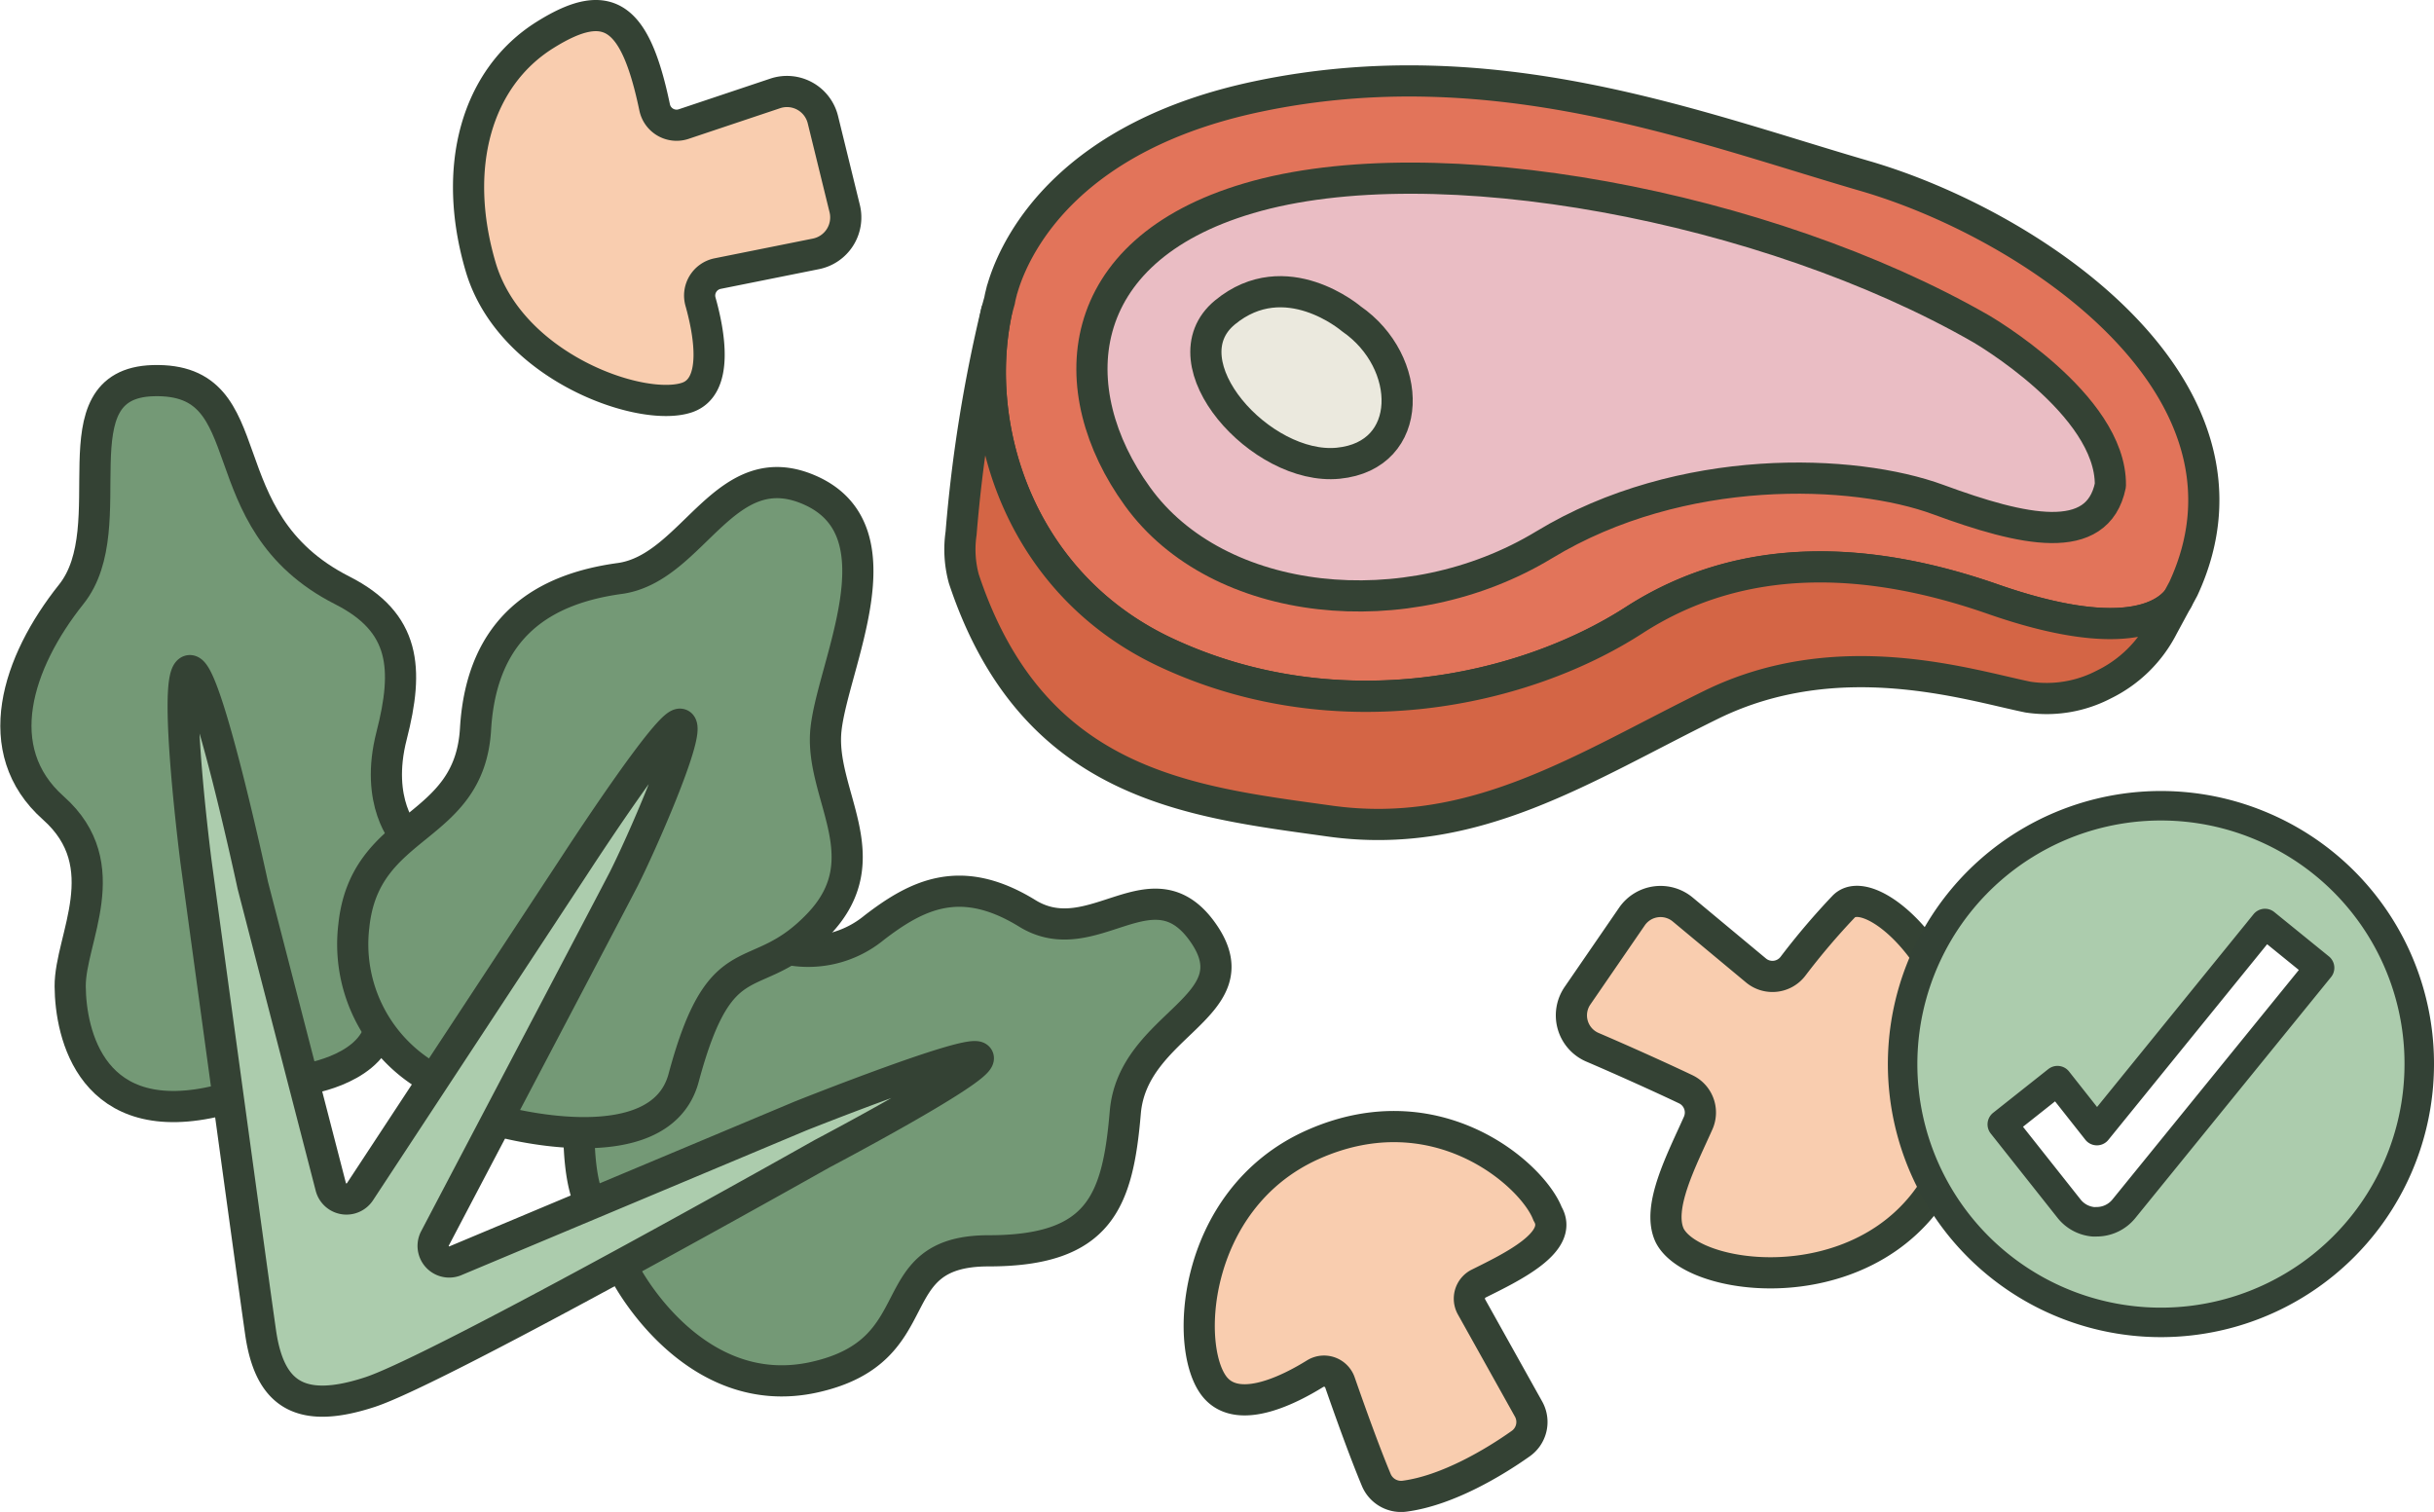
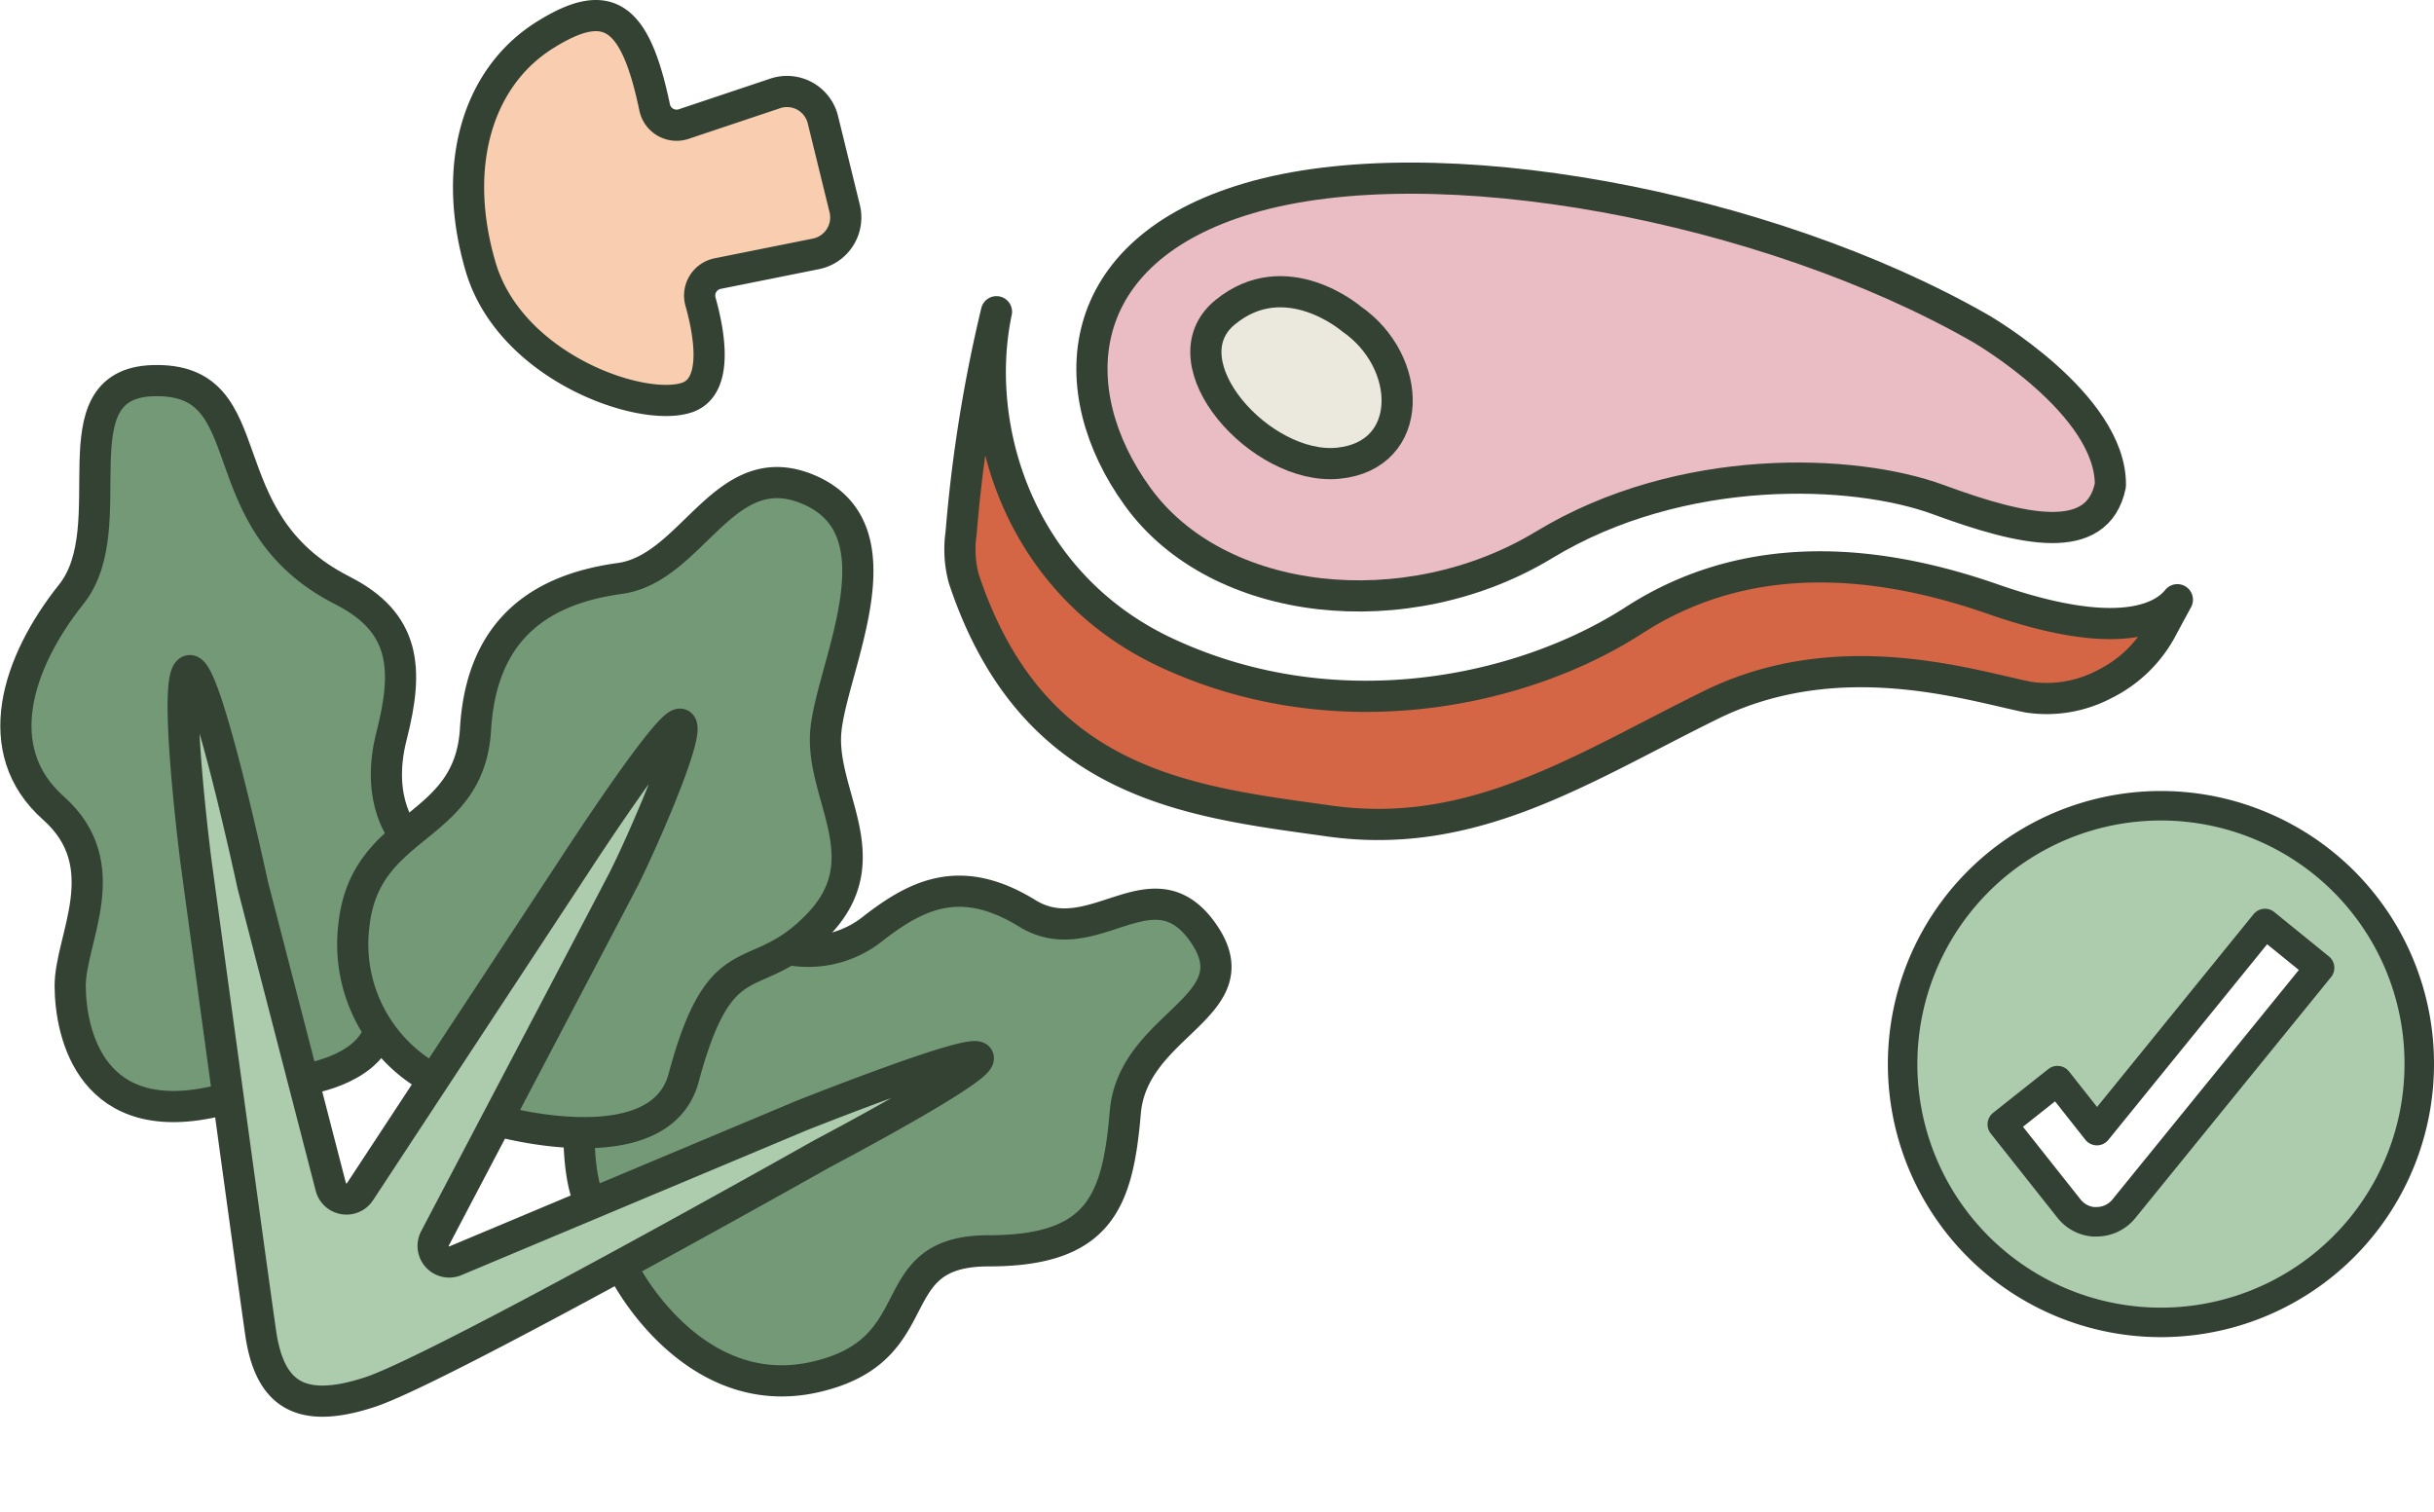
<svg xmlns="http://www.w3.org/2000/svg" viewBox="0 0 288.89 179.45">
  <defs>
    <style>.cls-1{fill:#f9cdaf;}.cls-1,.cls-2,.cls-3,.cls-4,.cls-5,.cls-6,.cls-7{stroke:#344234;stroke-width:3.7px;}.cls-1,.cls-2,.cls-3,.cls-4,.cls-5,.cls-6,.cls-7,.cls-8{stroke-linecap:round;stroke-linejoin:round;}.cls-2{fill:#749976;}.cls-3,.cls-8{fill:#acccad;}.cls-4{fill:#e2745a;}.cls-5{fill:#d46545;}.cls-6{fill:#eabdc4;}.cls-7{fill:#ebe9de;}.cls-8{stroke:#334135;stroke-width:3.5px;}</style>
  </defs>
  <title>Asset 3</title>
  <g id="Layer_2" data-name="Layer 2">
    <g id="Layer_1-2" data-name="Layer 1">
-       <path class="cls-1" d="M208.4,115.17a3.06,3.06,0,0,0,4.41-.49,84.27,84.27,0,0,1,6-7.06c3.77-4,19.63,11.52,12.78,29.46s-30.31,15.61-33.41,9.57c-1.59-3.33,1.44-9,3.38-13.37a3.06,3.06,0,0,0-1.49-4c-3-1.43-7.65-3.52-11.11-5a4.12,4.12,0,0,1-1.72-6.11l6.47-9.41a4.12,4.12,0,0,1,6-.82Z" />
-       <path class="cls-1" d="M174.64,155.09l6.8,12.18a3.14,3.14,0,0,1-1,4.11c-3,2.12-8.59,5.52-13.72,6.2a3.19,3.19,0,0,1-3.36-1.9c-1.48-3.54-3.3-8.66-4.34-11.65a2,2,0,0,0-2.91-1c-3.08,1.91-8.8,4.79-11.67,1.87-4.06-4.11-3.24-22.57,11.43-29.07s26.05,3.61,27.81,8.23c2,3.35-4.2,6.31-8.24,8.32A2,2,0,0,0,174.64,155.09Z" />
      <path class="cls-1" d="M81.1,14.74,92,11.09a4.39,4.39,0,0,1,5.67,3.12l2.59,10.56a4.41,4.41,0,0,1-3.41,5.36L85.14,32.48a2.66,2.66,0,0,0-2,3.32c1.05,3.72,2.2,10.09-1.59,11.38-5.43,1.84-21-3.62-24.5-15.5S56.58,9.21,64.7,4.14c7.48-4.68,10.7-2.37,13,8.61A2.66,2.66,0,0,0,81.1,14.74Z" />
      <path class="cls-2" d="M45,122.37c-1.59,4.84-9.07,5.77-9.07,5.77l-9.83,2.45c-15.25,3.8-17.73-7.88-17.77-13.52s5.71-14.32-2-21.17S2,78.63,8.46,70.53s-2.16-25,9.71-25.35c13.54-.39,5.93,16.51,22.47,24.9,7.48,3.8,7.89,9.25,5.84,17.23s1.65,11.9,1.65,11.9Z" />
      <path class="cls-2" d="M68.71,134.45c.05,6.15,1.28,8.15,1.28,8.15l4.35,8.74s8,15.3,22.31,12.12,7.49-15,20.68-15,15.33-5.85,16.23-16.43,15.32-12.51,9.29-21.25-13.1,2.44-20.92-2.37-13-2.29-18.18,1.7a12.33,12.33,0,0,1-10.21,2.57l-9.67-3.53Z" />
      <path class="cls-2" d="M50.77,127.72A18.2,18.2,0,0,1,42,109.87c1.31-12.52,13.71-11,14.44-23.33s8.27-16.67,17.11-17.88S86,53.46,96.38,58.29c10.66,5,2.51,20.55,1.66,28.25s6.67,15.28-.9,23.18-11.49,1.42-16,18.21C78.3,138.51,59,133,59,133" />
      <path class="cls-3" d="M95,132.46l-41,17.2A1.91,1.91,0,0,1,51.62,147C57.45,135.89,72.34,107.6,74,104.39c2-3.93,7.81-17.08,6.84-18.37s-12.62,16.65-12.62,16.65L42.73,141.44a1.92,1.92,0,0,1-3.47-.58L30,105.06s-5.72-26.67-7.6-25.42.86,22.61.86,22.61,6.62,48.62,7.67,55.89,4.6,9.84,13,7.08,53.67-28.3,53.67-28.3,18.56-9.77,18.52-11.32S95,132.46,95,132.46Z" />
-       <path class="cls-4" d="M138.59,77.54c20.18,9.34,42.22,4.53,55.37-3.93s28.25-7.5,42.58-2.5c15.24,5.32,20.3,2.11,21.9.07l.7-1.3c11-23.73-17.77-43.17-37.82-49s-44.16-15.3-72.08-9.42c-22.12,4.66-28.4,17.14-30.05,22.11-.07.22-.14.43-.2.65a2.3,2.3,0,0,0-.12.43,2,2,0,0,0-.06.23c-.13.51-.17.79-.17.79s-.13.44-.36,1.33h0C115.32,51,121.15,69.51,138.59,77.54Z" />
      <path class="cls-5" d="M114.4,68.71c8.18,24.6,26.83,26.42,43.41,28.74C175,99.86,188,91.06,203.1,83.65s30.63-2.33,37.61-.91a14.68,14.68,0,0,0,9-1.5,15.46,15.46,0,0,0,7-6.88l1.72-3.18c-1.6,2-6.66,5.25-21.9-.07-14.33-5-29.43-6-42.58,2.5s-35.19,13.27-55.37,3.93C121.15,69.51,115.32,51,118.27,37a172.12,172.12,0,0,0-4.2,26.3A13.27,13.27,0,0,0,114.4,68.71Z" />
      <path class="cls-6" d="M235.09,39s15.51,8.95,15.39,18.6c-1.52,7.4-10.4,5.39-20.42,1.7s-30.5-4.51-46.78,5.36S144.55,72.19,135,58.92c-9.07-12.53-8-29.14,13.21-35.39C170.29,17,209.7,24.44,235.09,39Z" />
      <path class="cls-7" d="M160.39,37.84s-7.79-6.7-15-.76,4.3,18.81,13.45,17.9S167.78,42.93,160.39,37.84Z" />
      <path class="cls-8" d="M268.48,98.08a30.66,30.66,0,1,0,18.66,28.23A30.57,30.57,0,0,0,268.48,98.08Zm-16.4,45.39a4.16,4.16,0,0,1-3.26,1.54,2.75,2.75,0,0,1-.41,0,4.15,4.15,0,0,1-2.84-1.56l-7.92-10,6.55-5.19,4.68,5.93,19.95-24.58,6.48,5.26Z" />
    </g>
  </g>
</svg>